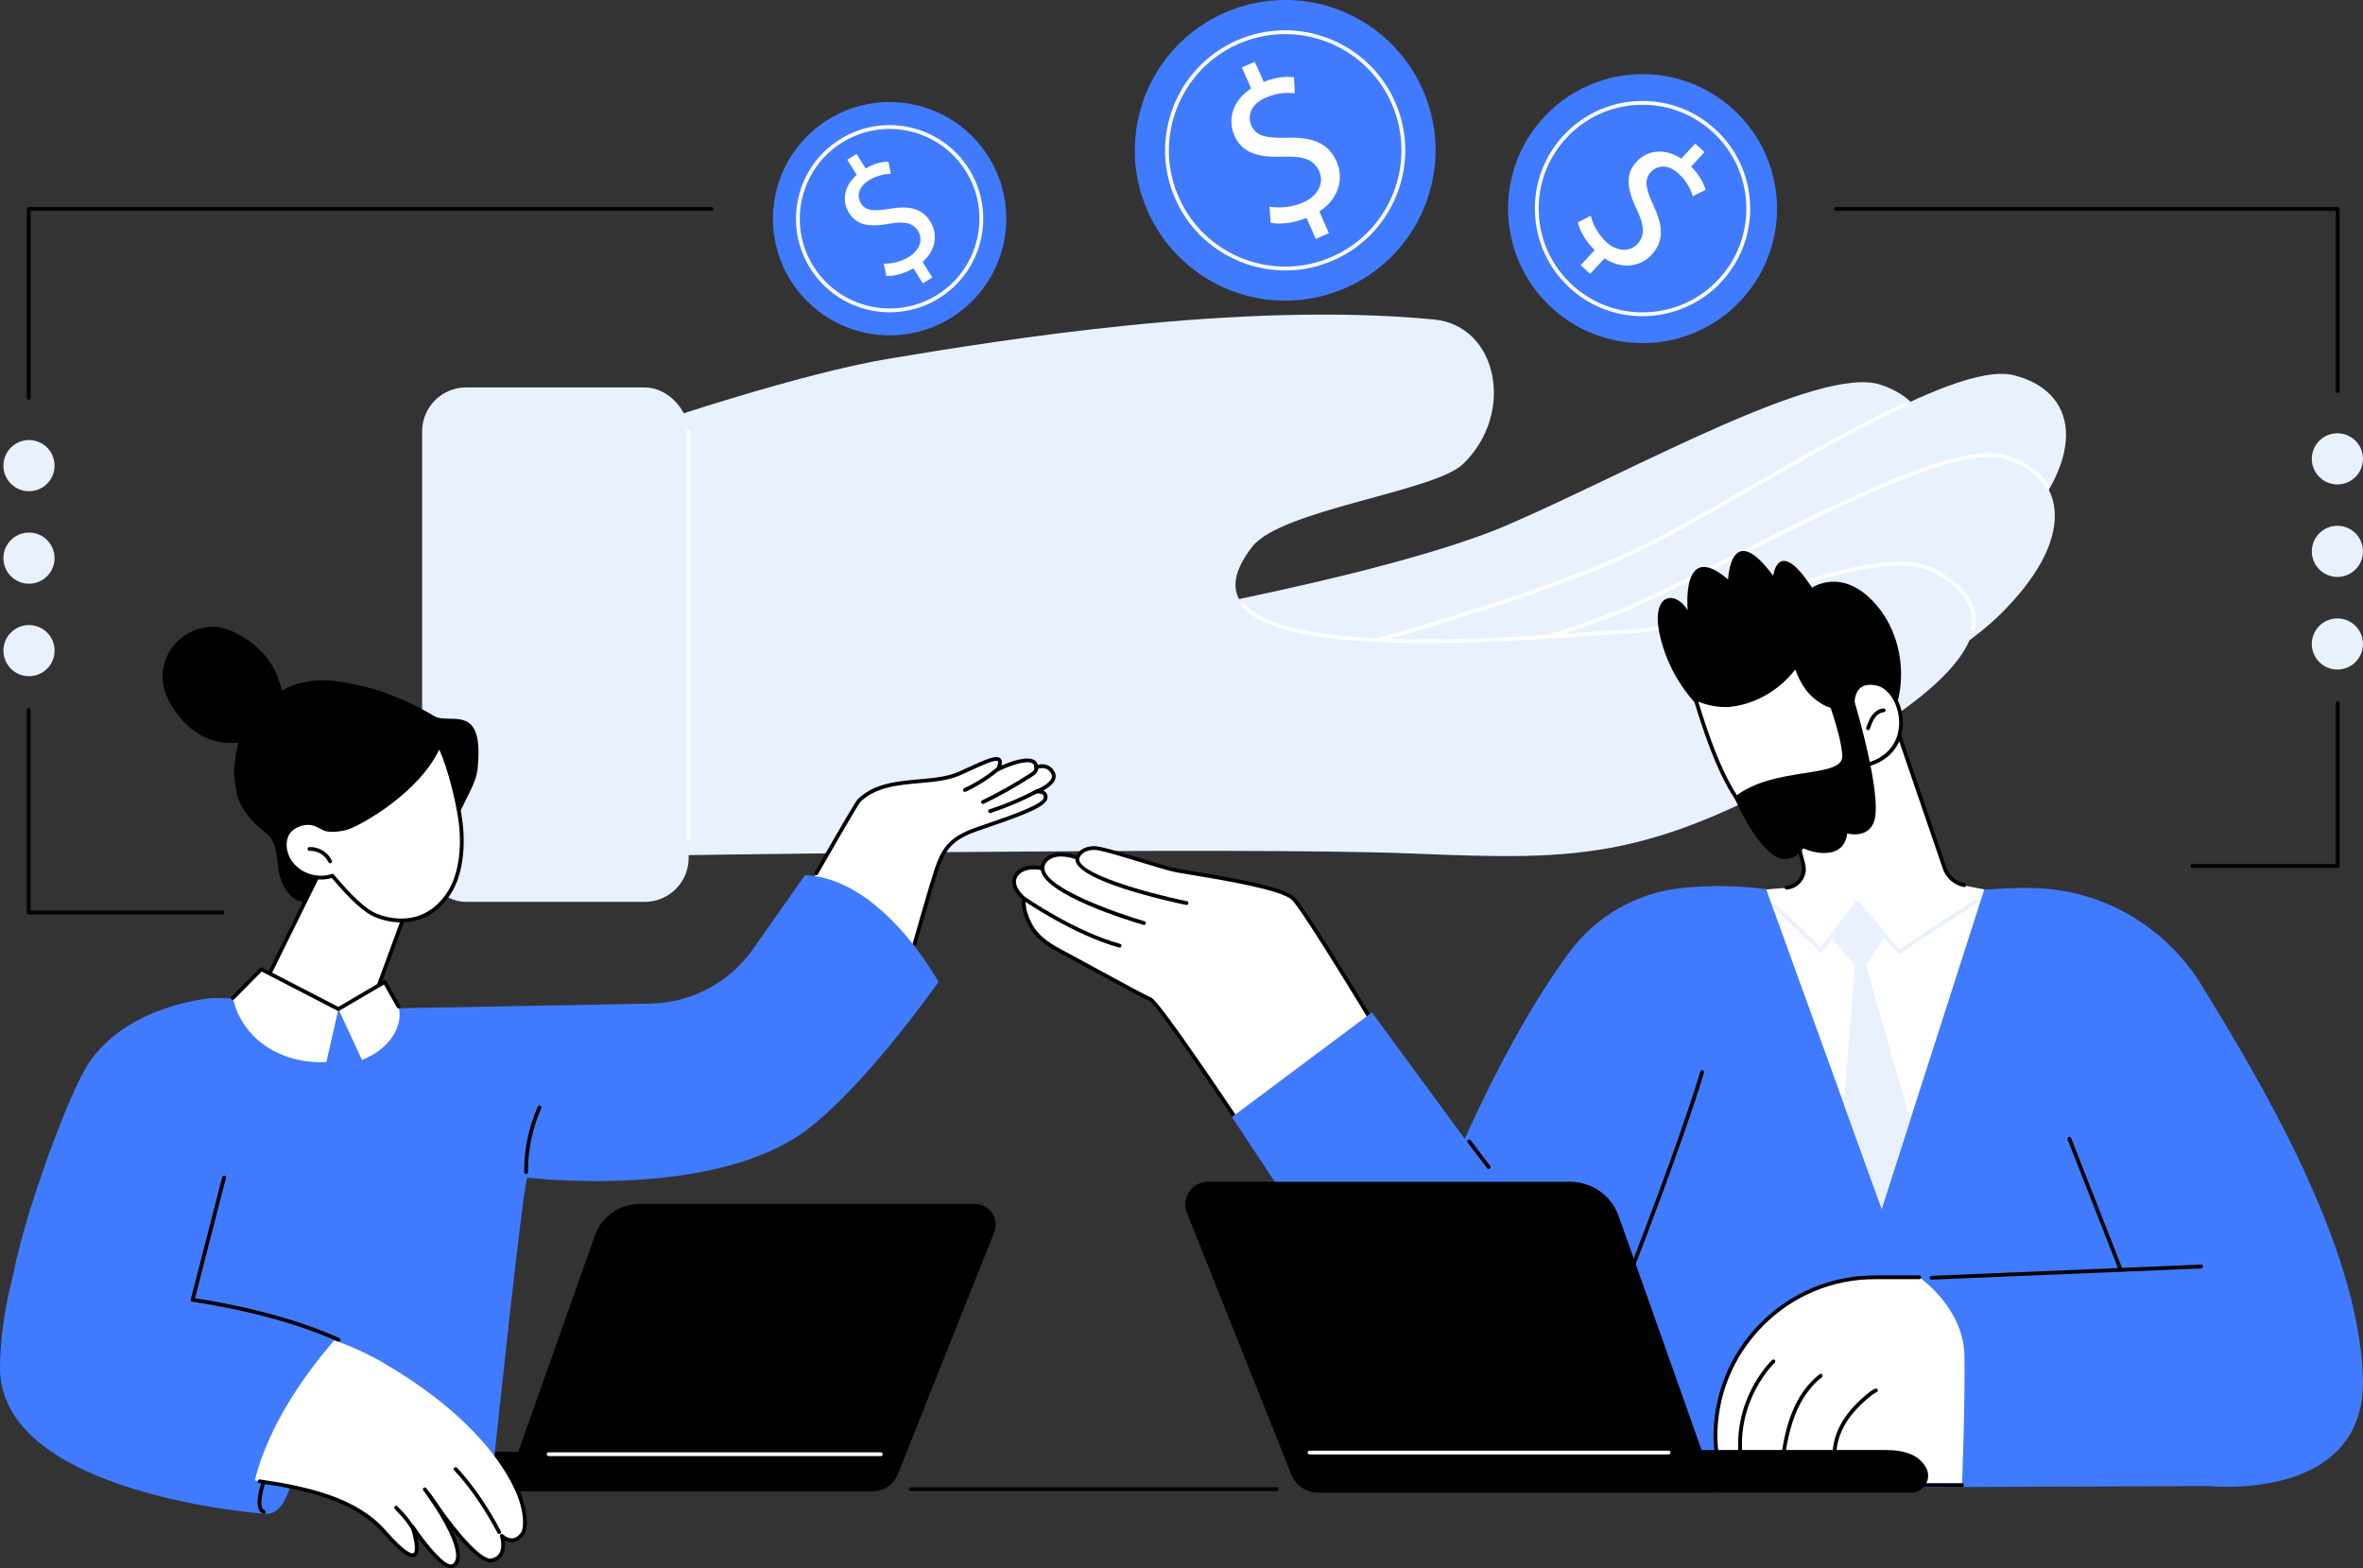
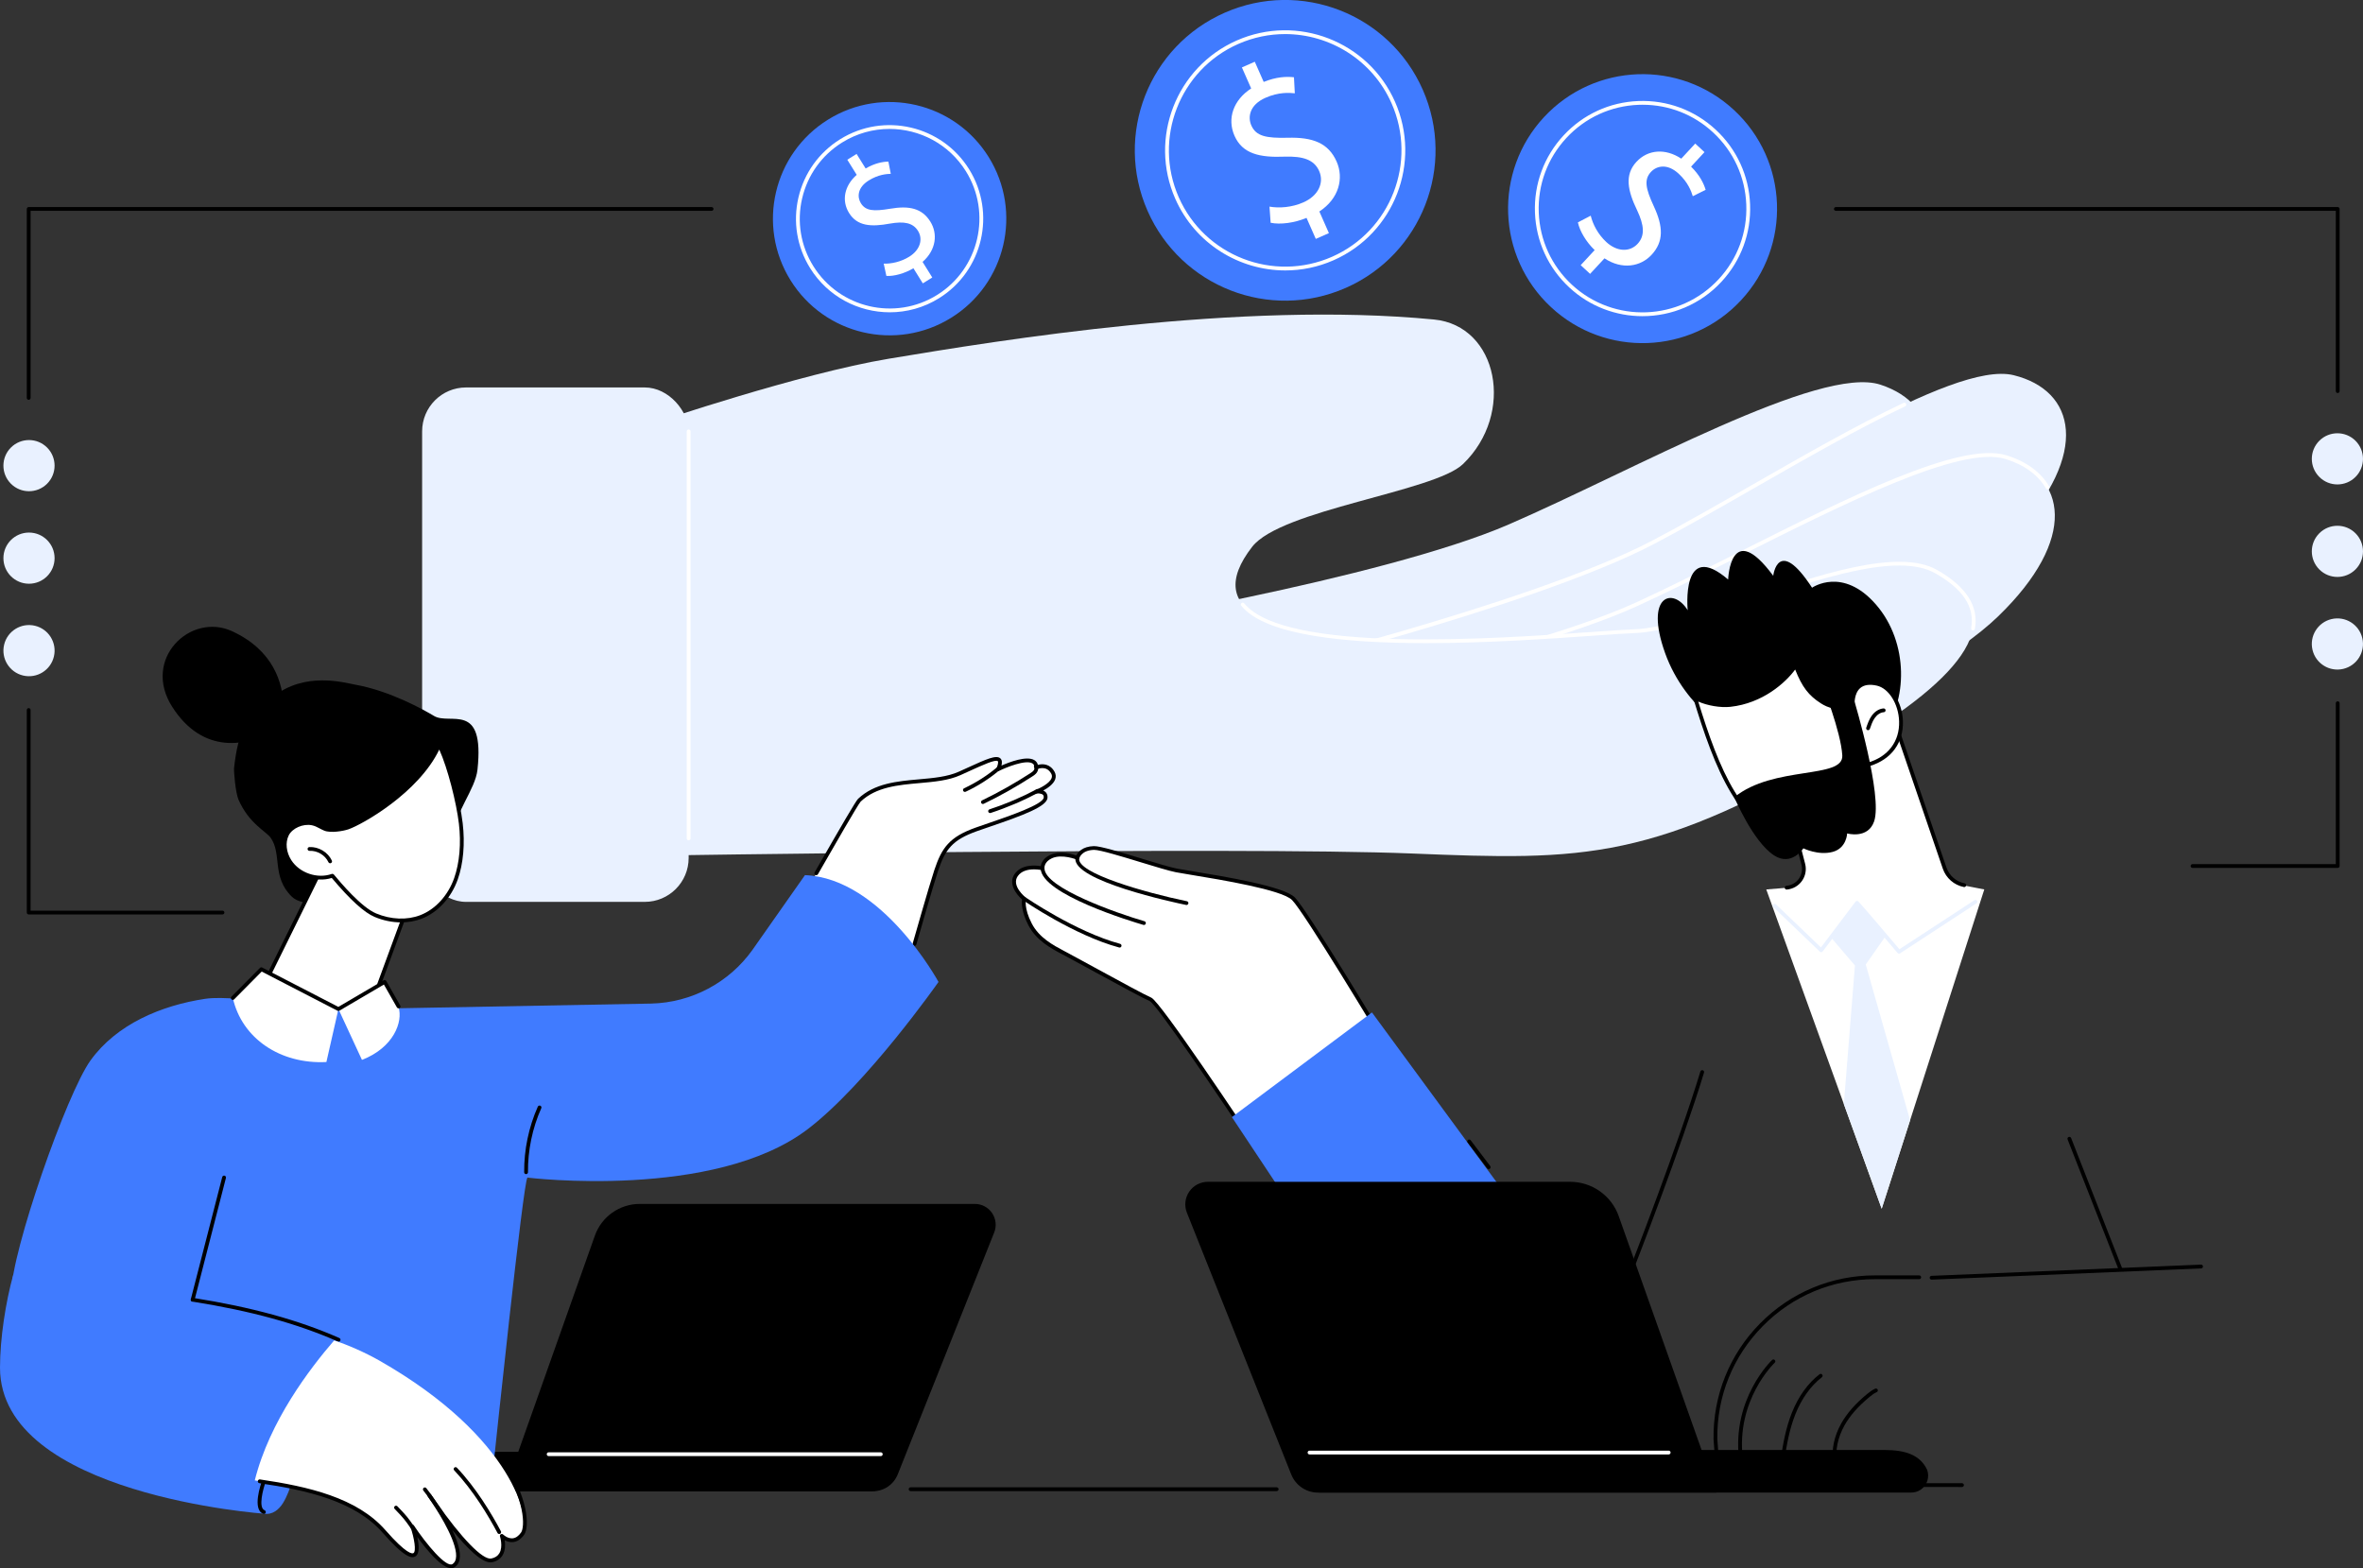
<svg xmlns="http://www.w3.org/2000/svg" id="Layer_2" data-name="Layer 2" viewBox="0 0 2757.32 1830">
  <rect x="0" y="0" width="2757.32" height="1830" fill="#333333" stroke="none" />
  <g id="Illustration">
    <g id="Wage_subsidy_for_business_employees" data-name="Wage subsidy for business employees">
      <g>
        <path d="M1250.63,734.62c13.87-.39,363.6-59.23,509.75-122.56,146.15-63.33,363.27-186.31,433.87-163.17,70.59,23.14,82.79,97.02-12.46,185.64s-373.16,195.66-482.07,235c-108.91,39.34-449.09-134.9-449.09-134.9Z" style="fill: #e9f1ff;" />
        <path d="M1429.88,792.75c13.81-1.41,358.21-86.02,499.26-160.02,141.06-73.99,348.46-212.73,420.58-194.89,72.12,17.84,89.76,90.62,1.33,186.05-88.42,95.44-357.63,222.79-463.32,270.09-105.69,47.3-457.86-101.24-457.86-101.24Z" style="fill: #e9f1ff;" />
        <path d="M1429.88,794.97c-1.12,0-2.08-.85-2.2-1.99-.12-1.22.76-2.3,1.98-2.43,6.31-.64,94.72-21.74,201.52-52.71,94.71-27.46,223.1-68.33,296.94-107.06,35.61-18.68,74.81-41.12,116.32-64.89,60.28-34.51,122.62-70.2,176.77-95.73,1.11-.53,2.43-.05,2.95,1.06.52,1.11.05,2.43-1.06,2.95-53.99,25.45-116.25,61.1-176.46,95.57-41.54,23.78-80.78,46.25-116.46,64.97-140.69,73.8-482.13,158.42-500.07,160.26-.08,0-.15.01-.23.01Z" style="fill: #fff;" />
        <path d="M1402.62,837.69c13.86-.66,362.36-66.4,507.23-132.61,144.87-66.21,359.52-193.45,430.56-171.71,71.04,21.74,84.69,95.37-8.8,185.85-93.49,90.48-369.22,202.99-477.33,244.47-108.11,41.48-451.67-126.01-451.67-126.01Z" style="fill: #e9f1ff;" />
        <path d="M1402.62,839.91c-1.17,0-2.15-.92-2.21-2.11-.06-1.22.88-2.26,2.11-2.32,6.34-.3,95.77-16.56,204.09-41.67,96.06-22.27,226.49-56.08,302.32-90.74,36.58-16.71,76.95-36.99,119.69-58.46,127.09-63.84,258.51-129.85,312.44-113.35,23.17,7.09,40.5,19.72,50.13,36.53.61,1.06.24,2.42-.82,3.02-1.07.61-2.42.24-3.02-.82-9.05-15.81-25.5-27.74-47.58-34.49-52.24-15.99-188.73,52.58-309.16,113.07-42.78,21.49-83.19,41.79-119.83,58.53-144.48,66.03-490.04,131.95-508.05,132.81-.04,0-.07,0-.11,0Z" style="fill: #fff;" />
        <path d="M764.7,493.12s168.59-57.21,272.15-74.47c130.19-21.7,410.72-67.65,636.46-45.81,74.74,7.23,95,109.96,33.75,168.76-33.62,32.27-212.15,53.04-245.91,96.43-121.63,156.39,363.69,101.39,446.33,98.51,82.63-2.89,279.34-110.56,351.66-69.58,92.75,52.56,28.43,124.48-97.18,199.87-231.3,138.84-313.24,137.34-514.69,129.14-201.44-8.2-898.98,2.66-898.98,2.66,0,0,17.84-513.79,16.39-505.52Z" style="fill: #e9f1ff;" />
        <path d="M1663.81,750.49c-95.54,0-187.31-9.19-215.42-43.64-.77-.95-.63-2.34.32-3.11.95-.78,2.34-.63,3.11.32,47.84,58.64,291.37,41.49,408.41,33.24,20.64-1.45,36.94-2.6,47.18-2.96,31.31-1.09,79.76-17.59,131.05-35.05,82.63-28.13,176.28-60.01,221.78-34.24,34.05,19.29,48.92,42.43,44.22,68.78-.22,1.2-1.36,2-2.57,1.79-1.2-.21-2-1.36-1.79-2.57,4.4-24.64-9.35-45.62-42.04-64.14-43.76-24.8-136.42,6.74-218.17,34.57-51.61,17.57-100.36,34.17-132.32,35.29-10.16.36-26.43,1.5-47.03,2.95-50.61,3.56-124.74,8.78-196.73,8.78Z" style="fill: #fff;" />
        <rect x="492.57" y="452.13" width="311" height="600.3" rx="51.24" ry="51.24" style="fill: #e9f1ff;" />
        <path d="M803.56,980.59c-1.22,0-2.21-.99-2.21-2.21v-475.01c0-1.22.99-2.21,2.21-2.21s2.21.99,2.21,2.21v475.01c0,1.22-.99,2.21-2.21,2.21Z" style="fill: #fff;" />
      </g>
      <g>
        <g>
          <g>
            <path d="M273.13,896.16c-.42,3.66,1.63,29.02,5.27,37.25,12.32,27.89,32.11,36.64,37.47,44.27,13.33,18.95.91,45.66,24.7,68.72,6.74,6.53,17.58,7.19,26.79,8.81,18.97,3.33,38.64,1.35,57.07-3.88,18.46-5.24,36.05-13.79,51.61-25.02,8.61-6.22,16.61-13.37,24.36-20.62,8.03-7.51,15.75-15.35,23.24-23.39,1.48-1.59,2.91-3.21,4.37-4.81,2.28-29.25,26.66-55.98,29.17-79.45,8.59-80.4-32.05-51.3-50.79-62.61-11.33-6.84-50.99-29.15-91.55-36.41-12.61-2.26-59.11-16.01-96.57,14.39-31.48,25.55-40,37.9-45.15,82.78Z" />
            <path d="M324.35,850.43c-36.07,21.7-87.85,30.14-123.45-25.7-35.6-55.83,21.44-110.51,69.92-88.15,48.48,22.36,59.53,60.75,60.01,88.54.48,27.79-6.47,25.31-6.47,25.31Z" />
          </g>
          <g>
            <g>
              <path d="M379.54,1004.46l-80.78,163.47s-65.86-9.56-46.17,13.07c33.85,38.9,167.06,118.88,214.3,115.84,74.72-4.81,60.8-89.33,5.12-115.57l-39.91-6.11,50.79-136.56-103.35-34.14Z" style="fill: #fff;" />
              <path d="M442.29,1151.16c-.26,0-.51-.04-.77-.14-1.15-.42-1.73-1.7-1.31-2.84l39.81-108.19-99.35-32.81-63.93,129.56c-.54,1.1-1.86,1.55-2.97,1.01-1.1-.54-1.55-1.87-1.01-2.97l64.78-131.28c.49-.99,1.63-1.47,2.68-1.12l103.35,34.14c.57.19,1.04.6,1.3,1.14.26.54.29,1.16.08,1.73l-40.6,110.34c-.33.9-1.18,1.45-2.08,1.45Z" />
            </g>
            <g>
              <g>
                <path d="M537.67,960.84c2.53,21.36,1.31,44.94-5.62,64.6-6.93,19.66-21.53,37.19-41.02,44.63-16.9,6.46-36.23,4.91-52.92-2.06-16.69-6.97-38.65-32.21-50.24-46.08-17.82,6.33-39.54-1.05-49.8-16.93-5.92-9.16-8.01-21.34-3.17-31.12,4.84-9.78,18.73-15.21,29.42-13.03,5.79,1.18,9,3.93,14.73,6.34,6.39,2.7,20.33.7,26.88-1.56,16.83-5.81,84.72-44.73,106.59-96.17,11.24,21.88,22.24,66.72,25.16,91.36Z" style="fill: #fff;" />
                <path d="M468.06,1076.36c-10.2,0-20.75-2.11-30.8-6.31-12.26-5.12-28.66-20.02-50.12-45.54-18.37,5.72-40.47-2.12-50.93-18.3-6.91-10.68-8.17-23.44-3.3-33.3,5.04-10.19,19.63-16.71,31.85-14.22,4.01.82,6.85,2.31,9.86,3.9,1.63.86,3.31,1.74,5.29,2.58,5.58,2.35,18.92.59,25.3-1.61,15.48-5.35,83.7-44.19,105.28-94.95.34-.79,1.1-1.32,1.96-1.35.86-.06,1.66.44,2.05,1.2,11.08,21.58,22.28,65.86,25.39,92.11,2.82,23.81.79,47.11-5.73,65.6-7.6,21.56-23.42,38.74-42.32,45.96-7.38,2.82-15.46,4.22-23.76,4.22ZM387.86,1019.72c.64,0,1.27.28,1.7.79,7.89,9.44,31.9,38.15,49.4,45.45,17.19,7.18,35.88,7.92,51.28,2.04,17.7-6.76,32.54-22.95,39.72-43.3,6.3-17.87,8.26-40.46,5.51-63.61-2.87-24.17-12.96-64.48-22.9-86.39-24.29,50.62-89.89,87.49-105.93,93.03-5.95,2.05-20.89,4.7-28.46,1.51-2.16-.91-3.92-1.84-5.63-2.74-2.84-1.49-5.29-2.79-8.67-3.48-10.25-2.08-22.85,3.46-26.99,11.85-4.12,8.34-2.93,19.69,3.05,28.93,9.67,14.96,30.42,22,47.2,16.04.24-.09.49-.13.74-.13Z" />
              </g>
              <path d="M385.24,1007.37c-.83,0-1.63-.47-2.01-1.27-3.87-8.24-12.95-13.64-22.02-13.21-1.21.04-2.26-.88-2.32-2.1-.06-1.22.88-2.26,2.1-2.32,10.78-.54,21.63,5.93,26.25,15.76.52,1.11.04,2.42-1.06,2.95-.3.14-.62.21-.94.21Z" />
            </g>
          </g>
        </g>
        <g>
          <g>
            <path d="M1228.6,901.78c-6.65-12.21-19.26-6.19-19.26-6.19-.69-19.61-44.5,1.99-44.5,1.99,8.75-21.57-11.31-10.17-45.12,4.98-33.81,15.16-85.89,1.73-116.97,31.27-14.37,13.66-124.8,224.95-124.8,224.95l-71.93,127.72c72.32,88.12,182.12-27.6,219.51-58.4,32.75-89.08,61.04-194.91,66.85-212.22,8.94-26.64,17.89-37.74,46.91-48.07,29.02-10.33,80.05-25.68,80.82-37.05.58-8.52-10.78-6.98-10.78-6.98,0,0,25.91-9.8,19.26-22.01Z" style="fill: #fff;" />
            <path d="M1067.12,1103.81c-.2,0-.41-.03-.61-.08-1.18-.34-1.86-1.56-1.52-2.74.19-.69,19.55-68.64,25.3-85.81,8.67-25.84,17.3-38.42,48.27-49.45,4.65-1.65,9.86-3.44,15.34-5.31,23.74-8.12,63.47-21.71,64.01-29.8.1-1.42-.23-2.45-1-3.18-1.86-1.74-5.97-1.64-7.27-1.46-1.11.15-2.17-.56-2.44-1.65-.28-1.09.31-2.22,1.36-2.62,4.35-1.65,16.15-7.33,18.51-13.72.66-1.76.52-3.46-.41-5.16-5.54-10.17-15.93-5.46-16.37-5.25-.67.31-1.46.27-2.1-.11-.64-.39-1.04-1.07-1.06-1.81-.08-2.35-.87-3.89-2.48-4.85-7.81-4.67-30.68,4.73-38.82,8.75-.82.41-1.81.26-2.49-.36-.67-.62-.89-1.6-.55-2.45,2.82-6.96,1.67-8.34,1.52-8.48-2.54-2.42-17.9,4.58-32.77,11.36-3.45,1.58-7.1,3.24-10.92,4.96-13.95,6.25-30.42,7.71-47.86,9.26-24.82,2.2-50.48,4.48-68.5,21.6-2.95,3.05-32.46,54.48-45.06,76.44l-4.76,8.29c-.61,1.06-1.96,1.42-3.03.82-1.06-.61-1.43-1.96-.82-3.03l4.76-8.29c25.66-44.72,43.28-75.01,45.86-77.45,19.13-18.18,45.58-20.53,71.15-22.8,17.06-1.51,33.17-2.94,46.44-8.89,3.81-1.71,7.45-3.37,10.89-4.94,21.25-9.7,32.95-15.04,37.67-10.53,2.06,1.97,2.02,5.11,1.22,8.33,9.36-4.12,29.35-11.75,38.33-6.38,1.56.93,3.38,2.61,4.2,5.56,5.6-1.58,14.31-1.25,19.43,8.14,1.56,2.86,1.79,5.83.67,8.83-2.07,5.6-8.67,10.12-13.94,12.98.95.4,1.86.95,2.65,1.68,1.22,1.14,2.63,3.24,2.4,6.71-.69,10.23-28.21,20.42-67,33.69-5.46,1.87-10.66,3.64-15.29,5.29-28.82,10.26-36.99,21.15-45.56,46.69-5.73,17.06-25.05,84.92-25.24,85.61-.28.98-1.16,1.61-2.13,1.61Z" />
            <path d="M1125.91,924.1c-.83,0-1.63-.47-2.01-1.28-.52-1.11-.04-2.43,1.07-2.94,13.98-6.53,27.03-14.86,38.77-24.77.94-.79,2.33-.67,3.12.27.79.93.67,2.33-.27,3.12-12.04,10.16-25.41,18.7-39.75,25.4-.3.14-.62.21-.93.21Z" />
            <path d="M1146.96,938.21c-.82,0-1.61-.46-2-1.25-.53-1.1-.07-2.42,1.03-2.96,19.27-9.33,38.16-19.98,56.14-31.63,1.47-.96,3.14-2.04,4.12-3.45.82-1.19,1.02-2.63.49-3.5-.63-1.05-.3-2.41.75-3.04,1.05-.63,2.41-.3,3.04.75,1.45,2.39,1.2,5.66-.64,8.31-1.48,2.14-3.63,3.53-5.36,4.65-18.13,11.75-37.18,22.49-56.62,31.9-.31.15-.64.22-.96.22Z" />
            <path d="M1155.31,948.77c-.93,0-1.8-.59-2.1-1.52-.38-1.16.25-2.41,1.41-2.79,18.93-6.2,37.45-14.09,55.04-23.44,1.08-.58,2.42-.16,3,.91.58,1.08.16,2.42-.91,3-17.82,9.47-36.57,17.46-55.74,23.74-.23.08-.46.11-.69.11Z" />
          </g>
          <path d="M307.59,1766.21c10.07,2.18,18.04-4.8,22.62-12.24,9.81-15.91,13.6-38.4,13.6-38.4l-44.18-26.44-.53,69.8,8.48,7.28Z" style="fill: #407bff;" />
          <g>
            <path d="M1015.03,1740.17H378.95c-3.77,0-7.54-.97-10.64-3.1-7.27-5-9.8-13.94-6.92-21.63,7.5-15.72,23-21.25,45.92-21.25h649.46l-8.43,22.89c-5.2,13.89-18.47,23.09-33.31,23.09Z" />
            <path d="M1018.63,1740.17c12.72,0,24.16-7.75,28.87-19.56l112.61-282.39c2.99-7.49,2.06-15.98-2.47-22.66-4.53-6.68-12.08-10.67-20.15-10.67h-390.93c-23.56,0-44.56,14.83-52.42,37.02l-105.7,298.26h430.2Z" />
            <path d="M1027.78,1699.18h-387.58c-1.22,0-2.21-.99-2.21-2.21s.99-2.21,2.21-2.21h387.58c1.22,0,2.21.99,2.21,2.21s-.99,2.21-2.21,2.21Z" style="fill: #fff;" />
          </g>
          <g>
            <path d="M615.73,1374.22s217.79,26.56,326.87-56.64c69.13-52.73,152.52-171.71,152.52-171.71,0,0-65.71-121.15-155.84-124.63l-61.21,87.14c-27.34,38.36-71.14,61.61-118.24,62.74l-294.75,5.48,150.65,197.62Z" style="fill: #407bff;" />
            <path d="M45.72,1628.23c-41.13-87.65-32.92-22.8-32.61-119.61.15-48.01,64.51-232.33,92.59-271.28,30.39-42.15,82.35-64.05,133.76-71.79,20.71-3.12,59.29,2.36,59.29,2.36,0,0,53.87,14.81,133.35,7.23,25.6-4.14,91.84,12.19,112.06,28.43,20.21,16.23,35.17,38,48.79,60.05,21.43,34.68,22.51,110.57,22.51,110.57-4.73,2.39-38.9,328.75-38.9,328.75,0,0-240.24-34-257.43-20.08-26.07,21.12-255.91-17.35-273.41-54.64Z" style="fill: #407bff;" />
            <g>
              <g>
                <path d="M309.43,1766.5S0,1745.01,0,1595.92c0-34.05,6.63-76.65,15.51-108.55,0,0,283.82,23.15,380.76,76.98,2.25,1.25-42.43,26.71-82.41,138.6-20.88,58.44-4.41,63.55-4.41,63.55Z" style="fill: #407bff;" />
                <path d="M395.1,1565.63c-.3,0-.6-.06-.89-.19-47.42-20.91-101.36-35.71-169.76-46.57-1.21-.19-2.03-1.33-1.84-2.53.19-1.21,1.3-2.04,2.53-1.84,68.79,10.93,123.08,25.83,170.85,46.89,1.12.49,1.63,1.8,1.13,2.92-.37.83-1.18,1.32-2.03,1.32Z" />
              </g>
              <path d="M224.8,1518.9c-.18,0-.37-.02-.55-.07-1.19-.3-1.9-1.51-1.59-2.7l36.67-142.61c.31-1.19,1.52-1.9,2.7-1.59,1.19.3,1.9,1.51,1.59,2.7l-36.67,142.61c-.26,1-1.16,1.66-2.14,1.66Z" />
              <path d="M307.93,1766.65c-.27,0-.55-.05-.81-.16-13.05-5.15-2.68-34.87-1.46-38.24.42-1.15,1.69-1.74,2.84-1.32,1.15.42,1.74,1.69,1.33,2.84-2.72,7.5-8.76,29.58-1.08,32.61,1.14.45,1.7,1.73,1.25,2.87-.34.87-1.18,1.4-2.06,1.4Z" />
            </g>
            <path d="M613.86,1370.14c-1.22,0-2.2-.98-2.21-2.2-.23-26.17,5.27-52.63,15.9-76.53.5-1.12,1.81-1.62,2.92-1.12,1.12.5,1.62,1.81,1.12,2.92-10.38,23.32-15.74,49.15-15.52,74.69.01,1.22-.97,2.22-2.2,2.23h-.02Z" />
          </g>
          <g>
            <path d="M585.54,1792.27s13.21,13.12,24.33-2.72c10.01-14.25-9.39-111.89-167.29-201.89-16.11-9.18-37.53-18.67-52.69-23.44-28.12,32.54-75.34,94.11-92.57,163.29,56.76,8.36,118.29,22.43,150.82,59.59,57.48,65.65,32.98-5.76,32.98-5.76,0,0,35.64,53.75,48.11,45.67,16.57-10.73-10.42-55.33-22.63-73.78-3.44-4.93-5.51-8.06-5.51-8.06,0,0,2.23,3.09,5.51,8.06,14.03,20.12,51.19,70.86,67.12,67.61,19.84-4.04,11.8-28.59,11.8-28.59Z" style="fill: #fff;" />
            <path d="M582.53,1790.12c-.79,0-1.56-.43-1.96-1.17-10.91-20.52-28.54-49.87-50.58-73.15-.84-.89-.8-2.29.09-3.13.89-.84,2.29-.8,3.13.09,22.37,23.64,40.23,53.35,51.27,74.11.58,1.08.16,2.42-.91,3-.33.18-.69.26-1.04.26Z" />
            <path d="M516.72,1770.4c-.74,0-1.46-.37-1.88-1.04-5.86-9.37-16.57-24.77-20.83-29.98-.77-.95-.63-2.34.31-3.12.95-.77,2.34-.64,3.12.31,4.34,5.31,15.21,20.95,21.15,30.43.65,1.04.34,2.4-.7,3.05-.37.23-.77.34-1.17.34Z" />
            <path d="M481.64,1785.13c-.71,0-1.4-.34-1.83-.96-7.56-11.02-9.52-13.09-16.82-20.77l-2.49-2.62c-.84-.89-.8-2.29.09-3.13.89-.83,2.29-.8,3.13.09l2.48,2.61c7.3,7.68,9.5,10,17.26,21.31.69,1.01.44,2.39-.57,3.08-.38.26-.82.39-1.25.39Z" />
            <path d="M526.51,1830c-11.23,0-29.05-21.95-39.62-36.49,2.05,9.15,3.02,19.68-2.24,22.73-4.31,2.5-12.54,1.59-38.17-27.68-32.34-36.94-88.21-49.6-143.76-57.78-1.21-.18-2.05-1.3-1.87-2.51.18-1.21,1.3-2.05,2.51-1.87,56.39,8.31,113.16,21.23,146.44,59.25,24.61,28.1,31.19,27.59,32.62,26.76,3.5-2.02,1.07-17.32-3.4-30.34-.36-1.05.12-2.21,1.12-2.7,1-.5,2.21-.17,2.82.76,14.3,21.56,37.76,49.78,45.06,45.04,2.03-1.32,3.3-3.3,3.88-6.06,3.38-16.2-17.86-50.6-27.15-64.64-3.43-4.92-5.51-8.05-5.51-8.05-.67-1.01-.4-2.36.59-3.05.99-.69,2.35-.45,3.06.53.09.13,2.29,3.18,5.56,8.13,30.06,43.13,54.93,68.66,64.83,66.67,4.46-.91,7.55-2.95,9.46-6.23,4.47-7.68.72-19.38.68-19.49-.32-.97.07-2.04.94-2.58.87-.54,1.99-.41,2.73.31.05.05,5.16,4.95,11.07,4.42,3.61-.33,6.93-2.63,9.89-6.84,4.19-5.96,5.9-38.23-26.09-84.06-.7-1-.45-2.38.55-3.08,1-.69,2.39-.45,3.08.55,31.24,44.75,32.4,80.14,26.08,89.14-3.75,5.34-8.17,8.26-13.15,8.7-3.72.32-7.05-.81-9.59-2.16.71,4.81.89,11.72-2.36,17.31-2.55,4.38-6.72,7.19-12.41,8.35-10.9,2.25-29.68-16.84-46.54-37.81,6.2,12.97,10.45,25.95,8.61,34.8-.82,3.92-2.77,6.91-5.8,8.87-1.19.77-2.5,1.12-3.93,1.12Z" />
          </g>
          <g>
            <g>
              <path d="M394.9,1177.52l-89.96-46.48-33.26,33.56c10.58,47.11,55.3,77.44,109.18,74.72l14.04-61.8Z" style="fill: #fff;" />
              <path d="M394.9,1177.52l53.9-31.66,16.28,29.55c5.25,16.68-5.46,46.98-42.73,61.41l-27.45-59.31Z" style="fill: #fff;" />
            </g>
            <path d="M394.9,1179.74c-.35,0-.7-.08-1.02-.25l-88.52-45.74-32.12,32.41c-.86.87-2.26.87-3.13.01-.87-.86-.87-2.26-.01-3.13l33.26-33.56c.68-.69,1.73-.85,2.59-.41l88.88,45.92,52.84-31.04c.51-.3,1.12-.39,1.69-.23.57.15,1.06.53,1.35,1.04l16.28,28.61c.61,1.06.23,2.42-.83,3.02-1.06.6-2.42.23-3.02-.83l-15.17-26.66-51.96,30.52c-.35.2-.73.3-1.12.3Z" />
          </g>
        </g>
      </g>
      <g>
        <g>
          <g>
-             <path d="M1831.46,1110.92c31.71-42.81,80.17-70.03,133.23-74.92,30.22-2.78,59.26-3,97.86,1.7,2.33,7.61,53.3,49.06,75.14,57.6,21.61,8.45,98.07,29.47,177.14-57.13,15.06-.47,52.96-4.78,88.95.86,68.69,10.75,129.01,51.6,165.35,110.85,66.6,108.58,182.82,301.63,188.09,457,4.99,147.48-180.82,127.23-180.82,127.23l-642.1,2.54-295.29-232.24s82.37-244.87,192.45-393.49Z" style="fill: #407bff;" />
            <g>
-               <path d="M1904.21,1480.3s56.06-143.49,82.05-229.29l-82.05,229.29Z" style="fill: #fff;" />
              <path d="M1904.21,1482.51c-.27,0-.54-.05-.81-.15-1.14-.45-1.7-1.73-1.26-2.87.56-1.43,56.32-144.39,81.99-229.12.35-1.17,1.59-1.83,2.76-1.48,1.17.35,1.83,1.59,1.48,2.76-25.72,84.89-81.54,228.01-82.1,229.45-.34.87-1.18,1.41-2.06,1.41Z" />
            </g>
            <path d="M2253.89,1493.25c-1.18,0-2.16-.93-2.21-2.12-.05-1.22.9-2.26,2.12-2.31l314.48-13.09c1.25-.03,2.26.9,2.31,2.12.05,1.22-.9,2.26-2.12,2.31l-314.48,13.09s-.06,0-.1,0Z" />
            <path d="M2474.16,1482.81c-.88,0-1.72-.53-2.06-1.41l-59.48-151.77c-.45-1.14.11-2.42,1.25-2.87,1.14-.44,2.42.11,2.87,1.25l59.48,151.77c.45,1.14-.11,2.42-1.25,2.87-.27.1-.54.15-.81.15Z" />
          </g>
          <g>
            <g>
              <g>
                <path d="M1622.12,1226.89s-97.55-162.84-112.91-178.2c-15.36-15.36-117.52-29.19-136.72-33.03-19.2-3.84-84.1-26.47-96.01-26.12-16.72.49-19.2,11.52-19.2,11.52,0,0-17.95-7.37-30.72-1.54-11.05,5.05-9.99,13.83-9.99,13.83,0,0-21.51-5.38-30.72,7.68-9.22,13.06,9.22,27.65,9.22,27.65,0,0-3.07,10.75,6.91,29.96,9.99,19.2,29.43,28,43.01,35.33,38.41,20.74,86.8,47.62,97.55,52.23,10.75,4.61,125.2,177.44,125.2,177.44l154.39-116.75Z" style="fill: #fff;" />
                <path d="M1467.73,1345.86c-.12,0-.25-.01-.37-.03-.6-.1-1.14-.45-1.48-.96-45.64-68.92-116.4-172.84-124.24-176.62-7.77-3.33-34.81-18.07-63.44-33.68-11.5-6.27-23.3-12.7-34.28-18.63-1.3-.7-2.65-1.42-4.04-2.15-13.6-7.19-30.53-16.14-39.88-34.11-8.28-15.93-7.9-26.4-7.37-30.1-6.93-5.95-16.45-18.69-8.61-29.8,8.08-11.44,24.13-10.12,30.46-9.07.54-3.5,2.76-9.34,11.14-13.17,10.97-5.02,25.05-1.1,30.36.72,1.79-3.7,6.91-10.5,20.42-10.9,7.29-.22,32.17,7.36,56.2,14.69,16.68,5.09,32.44,9.89,40.32,11.47,3.56.71,10.09,1.78,18.35,3.14,37.23,6.12,106.52,17.5,119.51,30.49,15.38,15.38,109.26,171.97,113.24,178.63.58.97.34,2.22-.56,2.9l-154.39,116.75c-.39.29-.86.45-1.34.45ZM1206.52,1014.49c-6.37,0-14.38,1.45-18.88,7.83-7.92,11.21,8.61,24.5,8.78,24.64.7.56,1,1.48.75,2.34-.02.09-2.62,10.32,6.75,28.33,8.71,16.74,24.96,25.33,38.02,32.23,1.41.74,2.77,1.46,4.08,2.17,10.99,5.93,22.79,12.37,34.3,18.64,28.54,15.56,55.49,30.25,63.07,33.5,10.71,4.59,108.3,151.28,124.88,176.28l150.92-114.13c-10.47-17.43-97.4-161.91-111.56-176.07-11.98-11.98-82.98-23.65-117.09-29.25-8.3-1.36-14.86-2.44-18.5-3.17-8.09-1.62-23.95-6.45-40.74-11.58-22.3-6.8-47.54-14.5-54.52-14.5-.09,0-.17,0-.25,0-14.83.43-17.09,9.7-17.11,9.79-.14.64-.56,1.18-1.14,1.48-.58.3-1.26.33-1.86.08-.17-.07-17.23-6.93-28.96-1.57-9.33,4.27-8.74,11.27-8.71,11.57.07.72-.21,1.43-.75,1.91-.55.47-1.29.66-1.98.49-.09-.02-4.23-1.02-9.5-1.02Z" />
              </g>
              <path d="M1384.51,1056.07c-.15,0-.3-.02-.45-.05-13.62-2.81-132.95-28.21-129.17-54.75.17-1.21,1.29-2.04,2.5-1.88,1.21.17,2.05,1.29,1.88,2.5-2.41,16.89,75.81,39.5,125.68,49.79,1.2.25,1.97,1.42,1.72,2.62-.22,1.05-1.14,1.77-2.17,1.77Z" />
              <path d="M1334.84,1079.39c-.2,0-.41-.03-.62-.09-12.24-3.57-119.58-35.72-119.88-65.92-.01-1.22.97-2.22,2.19-2.24h.02c1.21,0,2.2.98,2.21,2.19.23,22.79,84.32,52.28,116.7,61.71,1.17.34,1.85,1.57,1.51,2.75-.28.97-1.17,1.59-2.13,1.59Z" />
              <path d="M1306.47,1105.74c-.19,0-.39-.02-.58-.08-52.47-14.13-111.51-54.75-112.11-55.15-1.01-.7-1.26-2.08-.56-3.08s2.07-1.26,3.08-.56c.58.4,59.02,40.59,110.73,54.52,1.18.32,1.88,1.53,1.56,2.71-.27.99-1.16,1.64-2.14,1.64Z" />
            </g>
            <polygon points="1437.45 1303.6 1600.9 1181.45 1781.55 1427.47 1597.46 1544.47 1437.45 1303.6" style="fill: #407bff;" />
            <path d="M1737.14,1364.26c-.67,0-1.33-.3-1.77-.88l-22.81-30.11c-.74-.97-.55-2.36.43-3.1.98-.74,2.36-.55,3.1.43l22.81,30.11c.74.97.55,2.36-.43,3.1-.4.3-.87.45-1.33.45Z" />
          </g>
          <g>
-             <path d="M2289.41,1733.02s3.75-94.49,2.82-150.93-52.74-91.59-52.74-91.59h-51.6c-103.79,0-187.55,84.85-186.21,188.63l3.88,53.54,283.84.35Z" style="fill: #fff;" />
            <path d="M2289.41,1735.24l-283.84-.35c-1.16,0-2.12-.9-2.21-2.05l-3.88-53.54c-.66-50.92,18.63-98.8,54.31-134.95,35.68-36.15,83.31-56.06,134.1-56.06h51.6c1.22,0,2.21.99,2.21,2.21s-.99,2.21-2.21,2.21h-51.6c-49.6,0-96.11,19.44-130.95,54.74-34.85,35.3-53.68,82.05-53.04,131.65l3.73,51.36,281.78.35c1.22,0,2.21.99,2.21,2.22,0,1.22-.99,2.21-2.21,2.21Z" />
            <g>
              <path d="M2141.2,1708.09c-1.08,0-2.03-.79-2.19-1.89-2.11-14.46,1.24-30.47,9.44-45.07,6.76-12.03,16.69-23.32,30.38-34.53,2.63-2.15,5.73-4.58,9.28-6.13,1.12-.5,2.43.02,2.92,1.14.49,1.12-.02,2.43-1.14,2.92-3.03,1.33-5.74,3.44-8.24,5.5-13.25,10.85-22.84,21.73-29.33,33.27-7.73,13.75-10.9,28.76-8.93,42.25.18,1.21-.66,2.34-1.87,2.51-.11.02-.22.02-.32.02Z" />
              <path d="M2080.25,1704.6c-.1,0-.21,0-.31-.02-1.21-.17-2.05-1.29-1.88-2.5,2.32-16.36,5.66-35.53,12.87-53.58,7.56-18.94,18.71-34.44,32.25-44.83.97-.75,2.36-.56,3.1.41.75.97.56,2.36-.41,3.1-12.91,9.91-23.57,24.77-30.84,42.96-7.03,17.61-10.31,36.45-12.6,52.56-.16,1.11-1.11,1.9-2.19,1.9Z" />
              <path d="M2031.42,1704.6c-1.11,0-2.06-.83-2.2-1.95-8.47-70.94,38.16-115.23,38.63-115.67.9-.83,2.29-.78,3.13.11.83.9.78,2.3-.11,3.13-.46.43-45.45,43.26-37.25,111.9.15,1.21-.72,2.32-1.94,2.46-.09.01-.18.02-.26.02Z" />
            </g>
          </g>
        </g>
        <g>
          <path d="M1541.83,1741.77h687.82c4.07,0,8.15-1.05,11.51-3.35,7.87-5.41,10.6-15.08,7.49-23.39-8.11-17-24.88-22.99-49.66-22.99h-702.29l9.11,24.76c5.62,15.02,19.98,24.97,36.02,24.97Z" />
          <path d="M1537.94,1741.77c-13.76,0-26.12-8.38-31.21-21.15l-121.77-305.47c-3.23-8.11-2.23-17.29,2.67-24.51s13.06-11.55,21.79-11.55h422.73c25.47,0,48.18,16.04,56.69,40.05l114.3,322.63h-465.19Z" />
          <path d="M1947.15,1697.24h-419.11c-1.22,0-2.21-.99-2.21-2.21s.99-2.21,2.21-2.21h419.11c1.22,0,2.21.99,2.21,2.21s-.99,2.21-2.21,2.21Z" style="fill: #fff;" />
        </g>
        <g>
          <g>
            <path d="M2213.12,852.67l54.94,160.56c3.51,10.26,12.24,17.86,22.89,19.93l24.46,4.76-119.72,372.57-134.68-372.57,22.67-1.83c13.58-1.1,22.88-14.16,19.48-27.35l-25.49-98.67s103.86-83.68,135.44-57.4Z" style="fill: #fff;" />
            <polygon points="2195.69 1410.5 2228.86 1307.26 2177.08 1125.51 2200.19 1092.56 2166.93 1053.56 2137.69 1095.3 2164.47 1126.66 2151.54 1288.36 2195.69 1410.5" style="fill: #e9f1ff;" />
            <path d="M2084.75,1038.08c-1.14,0-2.11-.88-2.21-2.04-.1-1.22.81-2.29,2.03-2.39,5.82-.47,11.1-3.47,14.48-8.22,3.38-4.75,4.49-10.71,3.03-16.36l-25.48-98.68c-.22-.84.08-1.73.75-2.28,4.3-3.46,105.66-84.5,138.25-57.38.31.26.55.6.68.98l54.94,160.57c3.24,9.49,11.37,16.57,21.22,18.48,1.2.23,1.99,1.4,1.75,2.6-.23,1.2-1.41,1.99-2.6,1.75-11.4-2.21-20.81-10.41-24.57-21.39l-54.73-159.96c-28.69-22.26-119.89,48.13-131.05,56.92l25.12,97.28c1.79,6.91.44,14.22-3.7,20.04-4.15,5.82-10.61,9.49-17.74,10.07-.06,0-.12,0-.18,0Z" />
            <path d="M2215.95,1112.87c-.63,0-1.26-.27-1.69-.78-16.48-19.42-40.61-47.73-47.15-55.1l-40.26,53.28c-.38.51-.96.82-1.59.87-.65.05-1.25-.17-1.71-.61l-54.29-52.01c-.88-.85-.91-2.25-.07-3.13.85-.88,2.25-.92,3.13-.07l52.49,50.28,40.35-53.4c.65-.86,1.82-1.12,2.78-.64.49.25,1.39.71,48.43,56.14l87.52-57.22c1.02-.67,2.4-.38,3.06.64.67,1.02.38,2.4-.64,3.06l-89.15,58.29c-.37.24-.79.36-1.21.36Z" style="fill: #e9f1ff;" />
          </g>
          <g>
            <path d="M2025.92,858.69s-58.77-29.11-82.95-96.58c-24.47-68.26,9.61-77.24,26.36-49.98,0,0-8.23-83.43,47.19-35.87,0,0,2.55-71.99,52.62-4.34,0,0,5.43-47.25,45.3,13.91,0,0,35.75-25.1,74.6,19.66,38.85,44.76,36.58,114.06,7.36,149.62-29.22,35.56-170.48,3.58-170.48,3.58Z" />
            <g>
              <path d="M2180.07,892.1s-3.21,66.87-72.45,80.85c-69.24,13.98-102.19-68.34-129.62-158.66,9.67,5.87,27.48,9.77,40.79,8.35,44.63-4.77,70.86-37.05,76.5-46.06,8.82,23.37,16.42,33.2,30.59,42.28,7.82,5.01,18.6,9.27,36.03,3.04,0,0-2.15-30.72,28.5-23.98,30.66,6.75,47.02,77.81-10.34,94.19Z" style="fill: #fff;" />
              <path d="M2092.75,976.71c-62.2,0-92.89-82.81-116.88-161.78-.27-.88.04-1.83.76-2.39.73-.56,1.73-.62,2.51-.14,9.62,5.84,26.94,9.37,39.4,8.04,49.44-5.28,74.61-44.64,74.86-45.04.45-.71,1.27-1.09,2.1-1.03.84.08,1.56.63,1.85,1.42,8.35,22.13,15.57,32.14,29.72,41.19,6.8,4.35,16.61,8.59,32.59,3.34.03-4.1.87-14.46,8.13-20.73,5.47-4.72,13.23-6.01,23.1-3.84,15.9,3.5,28.9,23.66,29.58,45.9.77,25.09-13.52,44.48-38.32,52.15-1.08,10.38-9.99,68.39-74.09,81.33-5.3,1.07-10.41,1.59-15.3,1.59ZM1981.64,818.67c23.28,75.85,53.21,153.57,111.35,153.57,4.55,0,9.27-.48,14.18-1.47,66.78-13.48,70.65-78.14,70.68-78.79.05-.95.69-1.76,1.6-2.02,23.63-6.75,37.3-24.76,36.58-48.19-.63-20.31-12.09-38.63-26.11-41.71-8.41-1.85-14.88-.89-19.24,2.85-7.33,6.31-6.59,18.68-6.58,18.81.06.99-.53,1.9-1.46,2.24-18.69,6.69-30.11,1.77-37.97-3.26-14.19-9.08-21.81-18.95-29.94-39.41-10.96,15.03-37.66,39.46-75.72,43.53-11.44,1.22-26.73-1.41-37.37-6.16Z" />
            </g>
            <path d="M2126.7,800.1s21.38,53.45,23.03,81.41c1.64,27.96-80.21,11.43-126,48.82,0,0,21.53,51.62,46.36,67.83,20.33,13.28,34.24-8.21,34.24-8.21,0,0,17.48,8.68,34.23,4.14,16.29-4.42,16.84-21.53,16.84-21.53,0,0,24.29,6.9,31.47-14.08,10.19-29.79-22.91-139.94-22.91-139.94l-37.24-18.45Z" />
            <path d="M2179.78,852.09c-.24,0-.48-.04-.72-.12-1.16-.4-1.78-1.65-1.38-2.81,1.55-4.53,3.31-9.67,6.4-13.98,3.62-5.04,8.65-8.14,13.79-8.5,1.2-.05,2.28.84,2.36,2.06.08,1.22-.84,2.28-2.06,2.36-3.82.26-7.65,2.69-10.5,6.66-2.71,3.77-4.28,8.38-5.81,12.83-.32.92-1.17,1.5-2.1,1.5Z" />
          </g>
        </g>
      </g>
      <g>
        <ellipse cx="1499.65" cy="175.46" rx="175.44" ry="175.41" transform="translate(56.17 618.29) rotate(-23.73)" style="fill: #407bff;" />
        <path d="M1499.83,315.58c-53.86,0-105.31-31.21-128.41-83.56-31.18-70.69.97-153.58,71.67-184.76,70.71-31.19,153.59.95,184.78,71.64,31.18,70.69-.97,153.58-71.68,184.76-18.34,8.09-37.5,11.92-56.37,11.92ZM1499.47,39.77c-18.27,0-36.82,3.71-54.59,11.54-68.47,30.2-99.6,110.47-69.41,178.93,30.2,68.46,110.47,99.58,178.94,69.37,68.47-30.2,99.61-110.47,69.41-178.93-22.36-50.69-72.2-80.92-124.35-80.92Z" style="fill: #fff;" />
        <path d="M1535.36,278.77l-10.82-24.52c-14.19,5.97-30.69,8.03-41.87,5.71l-1.35-18.84c11.31,1.97,25.98,1.01,39.58-4.99,17.24-7.61,24.51-22.7,18.4-36.54-5.89-13.35-19-17.43-40.19-16.79-29.06,1.21-49.28-3.21-58.6-24.33-8.89-20.15-1.31-41.77,19.43-55.27l-10.82-24.52,15.05-6.64,10.39,23.55c14.79-5.94,26.46-6.45,35.32-5.43l1,18.71c-6.39-.66-18.7-1.61-34.24,5.24-18.7,8.25-20.81,22.52-16.53,32.24,5.57,12.63,17.34,14.98,42.32,14.4,29.51-.84,47.71,6.22,57.24,27.83,8.46,19.18,3.03,43.04-20.16,58.2l11.14,25.25-15.3,6.75Z" style="fill: #fff;" />
      </g>
      <g>
        <ellipse cx="1916.61" cy="243.41" rx="156.92" ry="156.95" transform="translate(433.68 1481.78) rotate(-47.1)" style="fill: #407bff;" />
        <path d="M1916.59,368.95c-30.55,0-61.17-11.04-85.3-33.39-24.62-22.79-38.89-53.81-40.18-87.34-1.29-33.52,10.55-65.54,33.34-90.16,22.79-24.61,53.8-38.88,87.33-40.17,33.52-1.26,65.54,10.56,90.16,33.36,24.62,22.79,38.89,53.81,40.18,87.33,1.29,33.52-10.55,65.54-33.34,90.16-24.71,26.68-58.41,40.2-92.19,40.2ZM1916.7,122.23c-1.58,0-3.17.03-4.76.09-32.34,1.24-62.26,15-84.25,38.75-21.99,23.75-33.41,54.63-32.16,86.98,1.25,32.34,15.01,62.26,38.76,84.26,49.03,45.39,125.84,42.45,171.24-6.57l1.62,1.51-1.62-1.51c21.99-23.75,33.41-54.63,32.16-86.98-1.25-32.34-15.01-62.27-38.77-84.26-22.58-20.91-51.62-32.27-82.22-32.27Z" style="fill: #fff;" />
        <path d="M1844.47,309.43l16.29-17.59c-9.94-9.53-17.49-22.35-19.56-32.35l14.99-7.8c2.4,9.99,8.4,21.69,18.15,30.72,12.37,11.45,27.35,12.05,36.54,2.13,8.87-9.58,7.56-21.79-.49-38.96-11.32-23.42-14.88-41.6-.84-56.76,13.39-14.46,33.83-15.92,52.28-3.68l16.29-17.6,10.8,10-15.65,16.9c10.13,10.03,14.69,19.43,17.01,27.07l-15,7.46c-1.72-5.48-5.32-15.93-16.47-26.25-13.42-12.42-25.89-9.09-32.34-2.12-8.39,9.06-6.14,19.56,3.22,39.86,11.17,23.93,11.85,41.38-2.51,56.89-12.74,13.76-34.26,17.78-54.95,4.12l-16.78,18.12-10.98-10.16Z" style="fill: #fff;" />
      </g>
      <g>
        <ellipse cx="1038.08" cy="255.22" rx="136.14" ry="136.12" transform="translate(21.67 586.37) rotate(-31.86)" style="fill: #407bff;" />
        <path d="M1038.25,364.43c-36.51,0-72.23-18.26-92.91-51.47-15.42-24.77-20.27-54.06-13.66-82.48,6.61-28.42,23.9-52.56,48.67-67.99,51.14-31.84,118.64-16.14,150.47,34.99,31.83,51.13,16.12,118.63-35.02,150.47-17.93,11.16-37.86,16.48-57.57,16.48ZM1037.93,150.45c-18.91,0-38.03,5.1-55.23,15.81-23.77,14.8-40.35,37.96-46.7,65.23-6.35,27.27-1.69,55.37,13.1,79.14,30.55,49.06,95.31,64.11,144.37,33.57,49.07-30.55,64.14-95.31,33.6-144.37-19.84-31.86-54.11-49.38-89.14-49.38Z" style="fill: #fff;" />
        <path d="M1076.82,330.69l-10.99-17.66c-10.25,6.14-22.7,9.52-31.54,8.96l-3.1-14.33c8.91.28,20.07-2.06,29.86-8.16,12.41-7.73,16.34-20.12,10.14-30.09-5.99-9.62-16.5-11.31-32.71-8.5-22.19,4.11-38.21,2.93-47.68-12.28-9.03-14.51-5.57-31.95,8.88-44.59l-10.99-17.66,10.84-6.75,10.56,16.96c10.71-6.18,19.62-7.85,26.54-8.03l2.81,14.26c-4.98.19-14.54.8-25.73,7.77-13.46,8.38-13.53,19.58-9.17,26.57,5.66,9.09,14.96,9.61,34.09,6.43,22.58-3.87,37.34-.44,47.02,15.12,8.6,13.81,7.03,32.74-9.13,46.92l11.32,18.18-11.02,6.86Z" style="fill: #fff;" />
      </g>
      <path d="M1489.74,1740.02h-427.21c-1.22,0-2.21-.99-2.21-2.21s.99-2.21,2.21-2.21h427.21c1.22,0,2.21.99,2.21,2.21s-.99,2.21-2.21,2.21Z" />
      <g>
        <path d="M33.48,466.57c-1.22,0-2.21-.99-2.21-2.21v-220.53c0-1.22.99-2.21,2.21-2.21h796.88c1.22,0,2.21.99,2.21,2.21s-.99,2.21-2.21,2.21H35.7v218.31c0,1.22-.99,2.21-2.21,2.21Z" />
        <circle cx="33.84" cy="543.37" r="29.85" transform="translate(-374.31 183.08) rotate(-45)" style="fill: #e9f1ff;" />
        <circle cx="33.84" cy="651.32" r="29.85" style="fill: #e9f1ff;" />
        <circle cx="33.84" cy="759.28" r="29.85" transform="translate(-712.9 617.77) rotate(-76.72)" style="fill: #e9f1ff;" />
        <path d="M259.66,1067.09H33.48c-1.22,0-2.21-.99-2.21-2.21v-236.36c0-1.22.99-2.21,2.21-2.21s2.21.99,2.21,2.21v234.15h223.97c1.22,0,2.21.99,2.21,2.21s-.99,2.21-2.21,2.21Z" />
      </g>
      <g>
        <path d="M2727.81,458.65c-1.22,0-2.21-.99-2.21-2.21v-210.4h-583.37c-1.22,0-2.21-.99-2.21-2.21s.99-2.21,2.21-2.21h585.58c1.22,0,2.21.99,2.21,2.21v212.61c0,1.22-.99,2.21-2.21,2.21Z" />
        <circle cx="2727.45" cy="535.45" r="29.85" transform="translate(420.23 2085.43) rotate(-45)" style="fill: #e9f1ff;" />
        <circle cx="2727.45" cy="643.4" r="29.85" transform="translate(343.9 2117.05) rotate(-45)" style="fill: #e9f1ff;" />
        <circle cx="2727.45" cy="751.36" r="29.85" transform="translate(-99.67 646.74) rotate(-13.28)" style="fill: #e9f1ff;" />
        <path d="M2727.81,1012.8h-169.4c-1.22,0-2.21-.99-2.21-2.21s.99-2.21,2.21-2.21h167.19v-187.78c0-1.22.99-2.21,2.21-2.21s2.21.99,2.21,2.21v190c0,1.22-.99,2.21-2.21,2.21Z" />
      </g>
    </g>
  </g>
</svg>